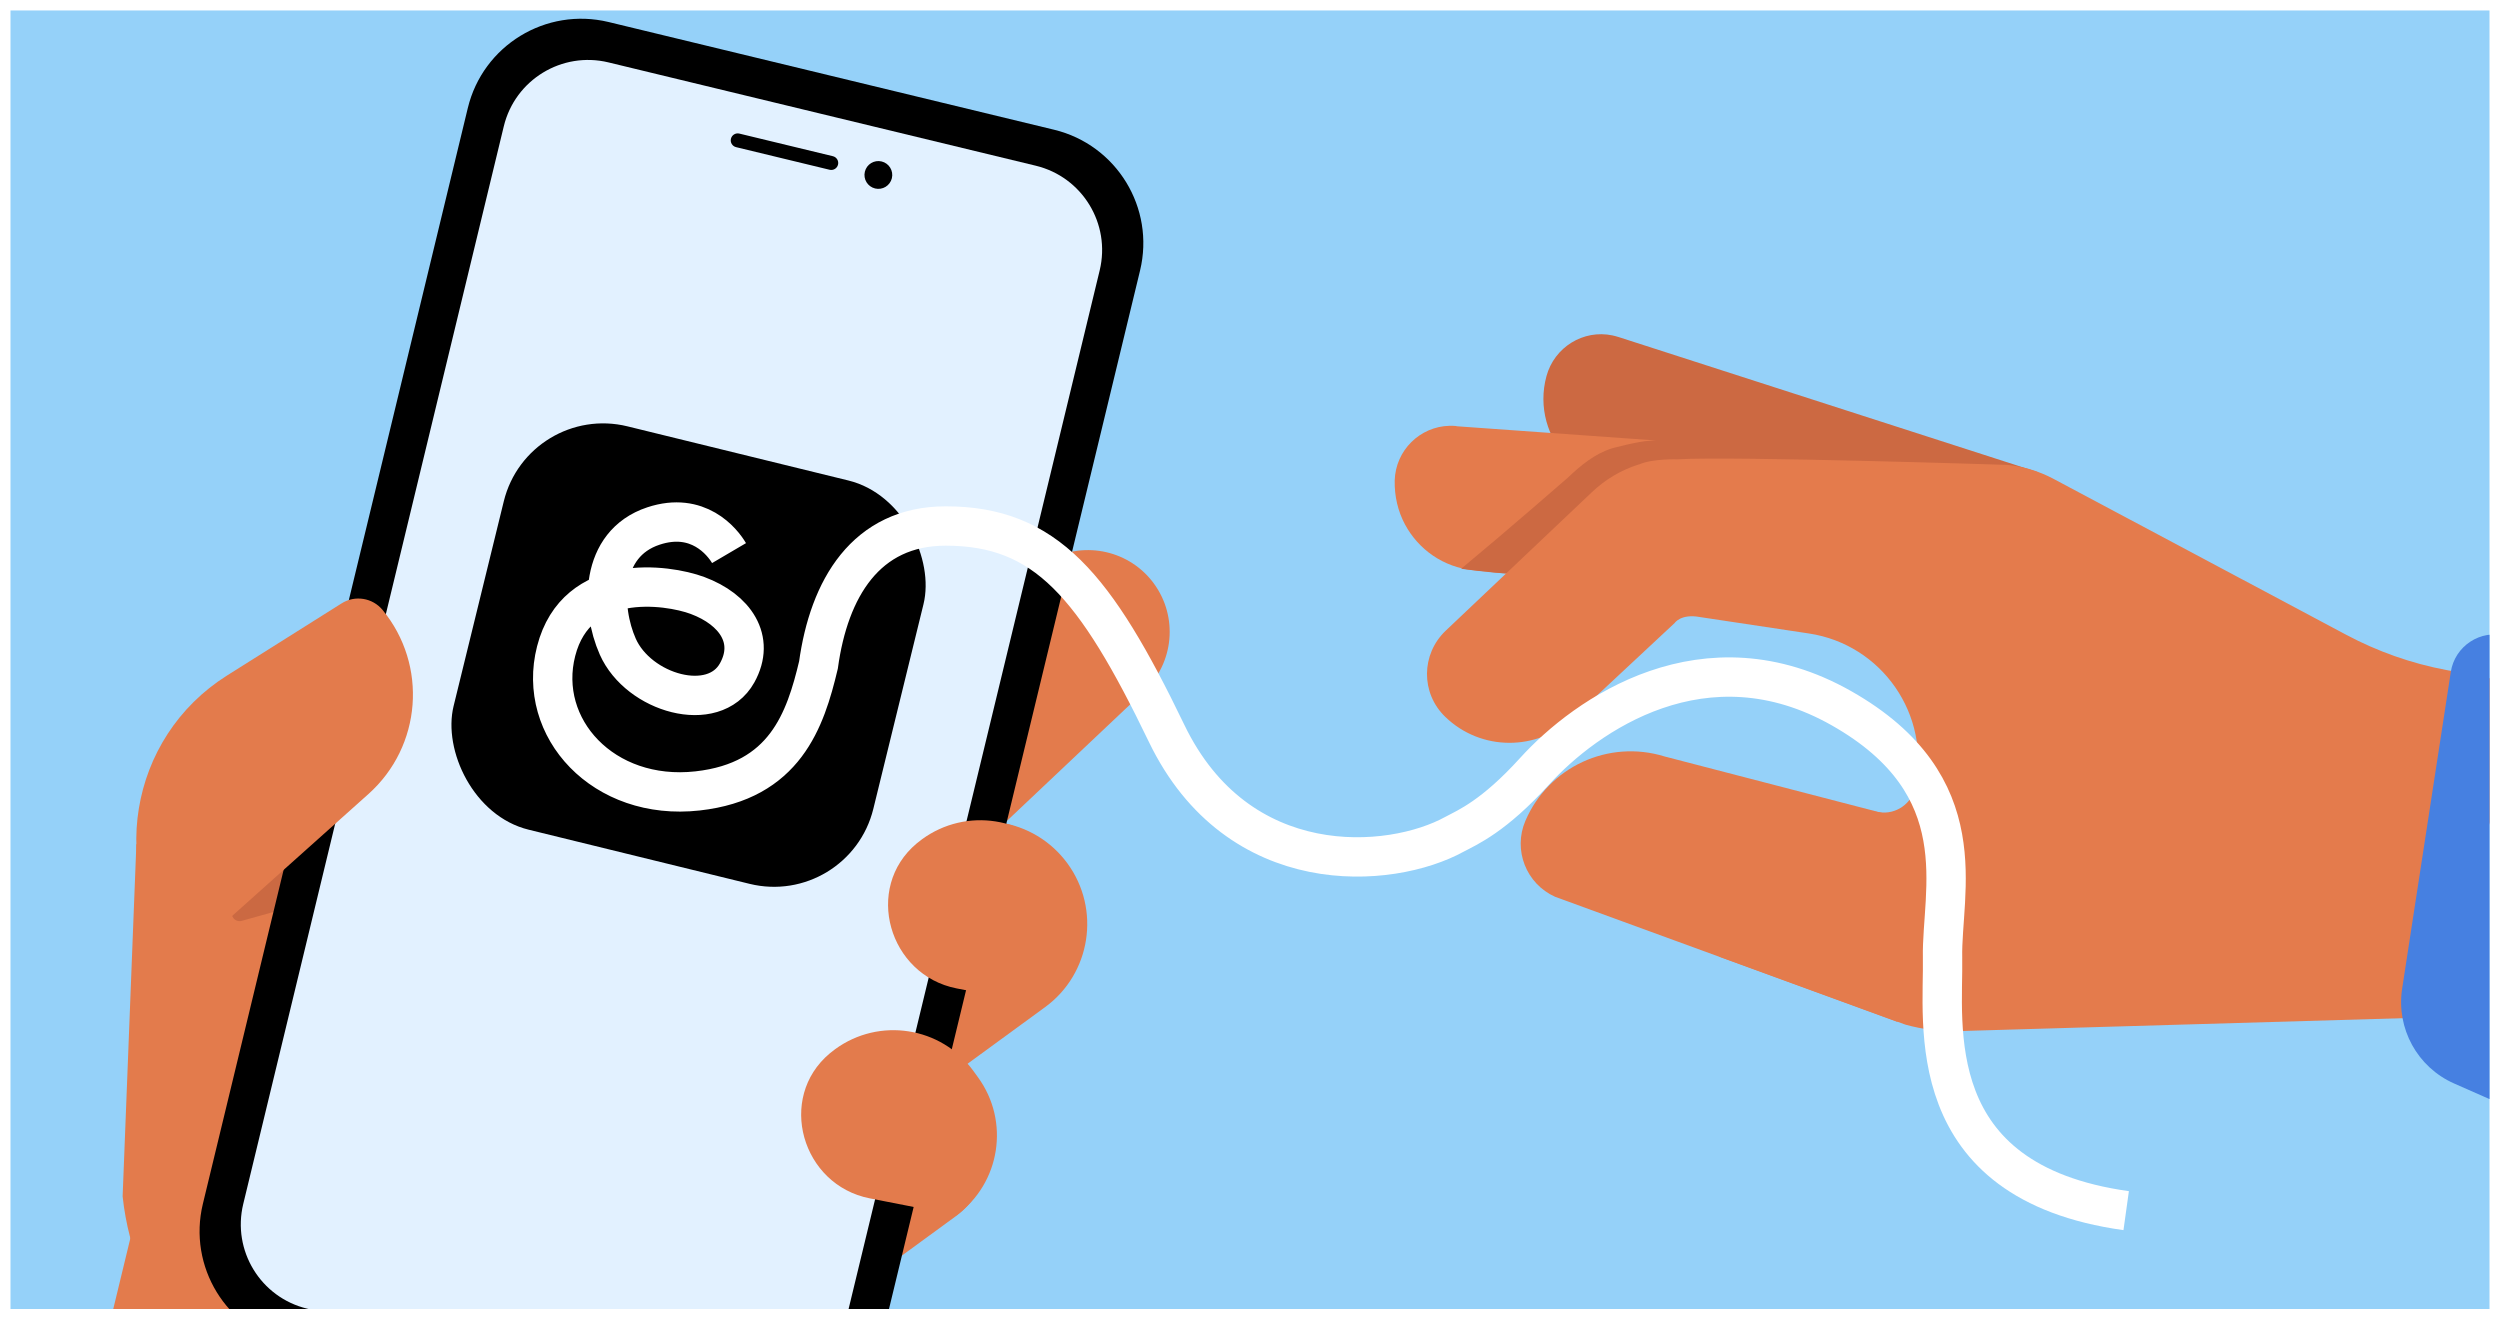
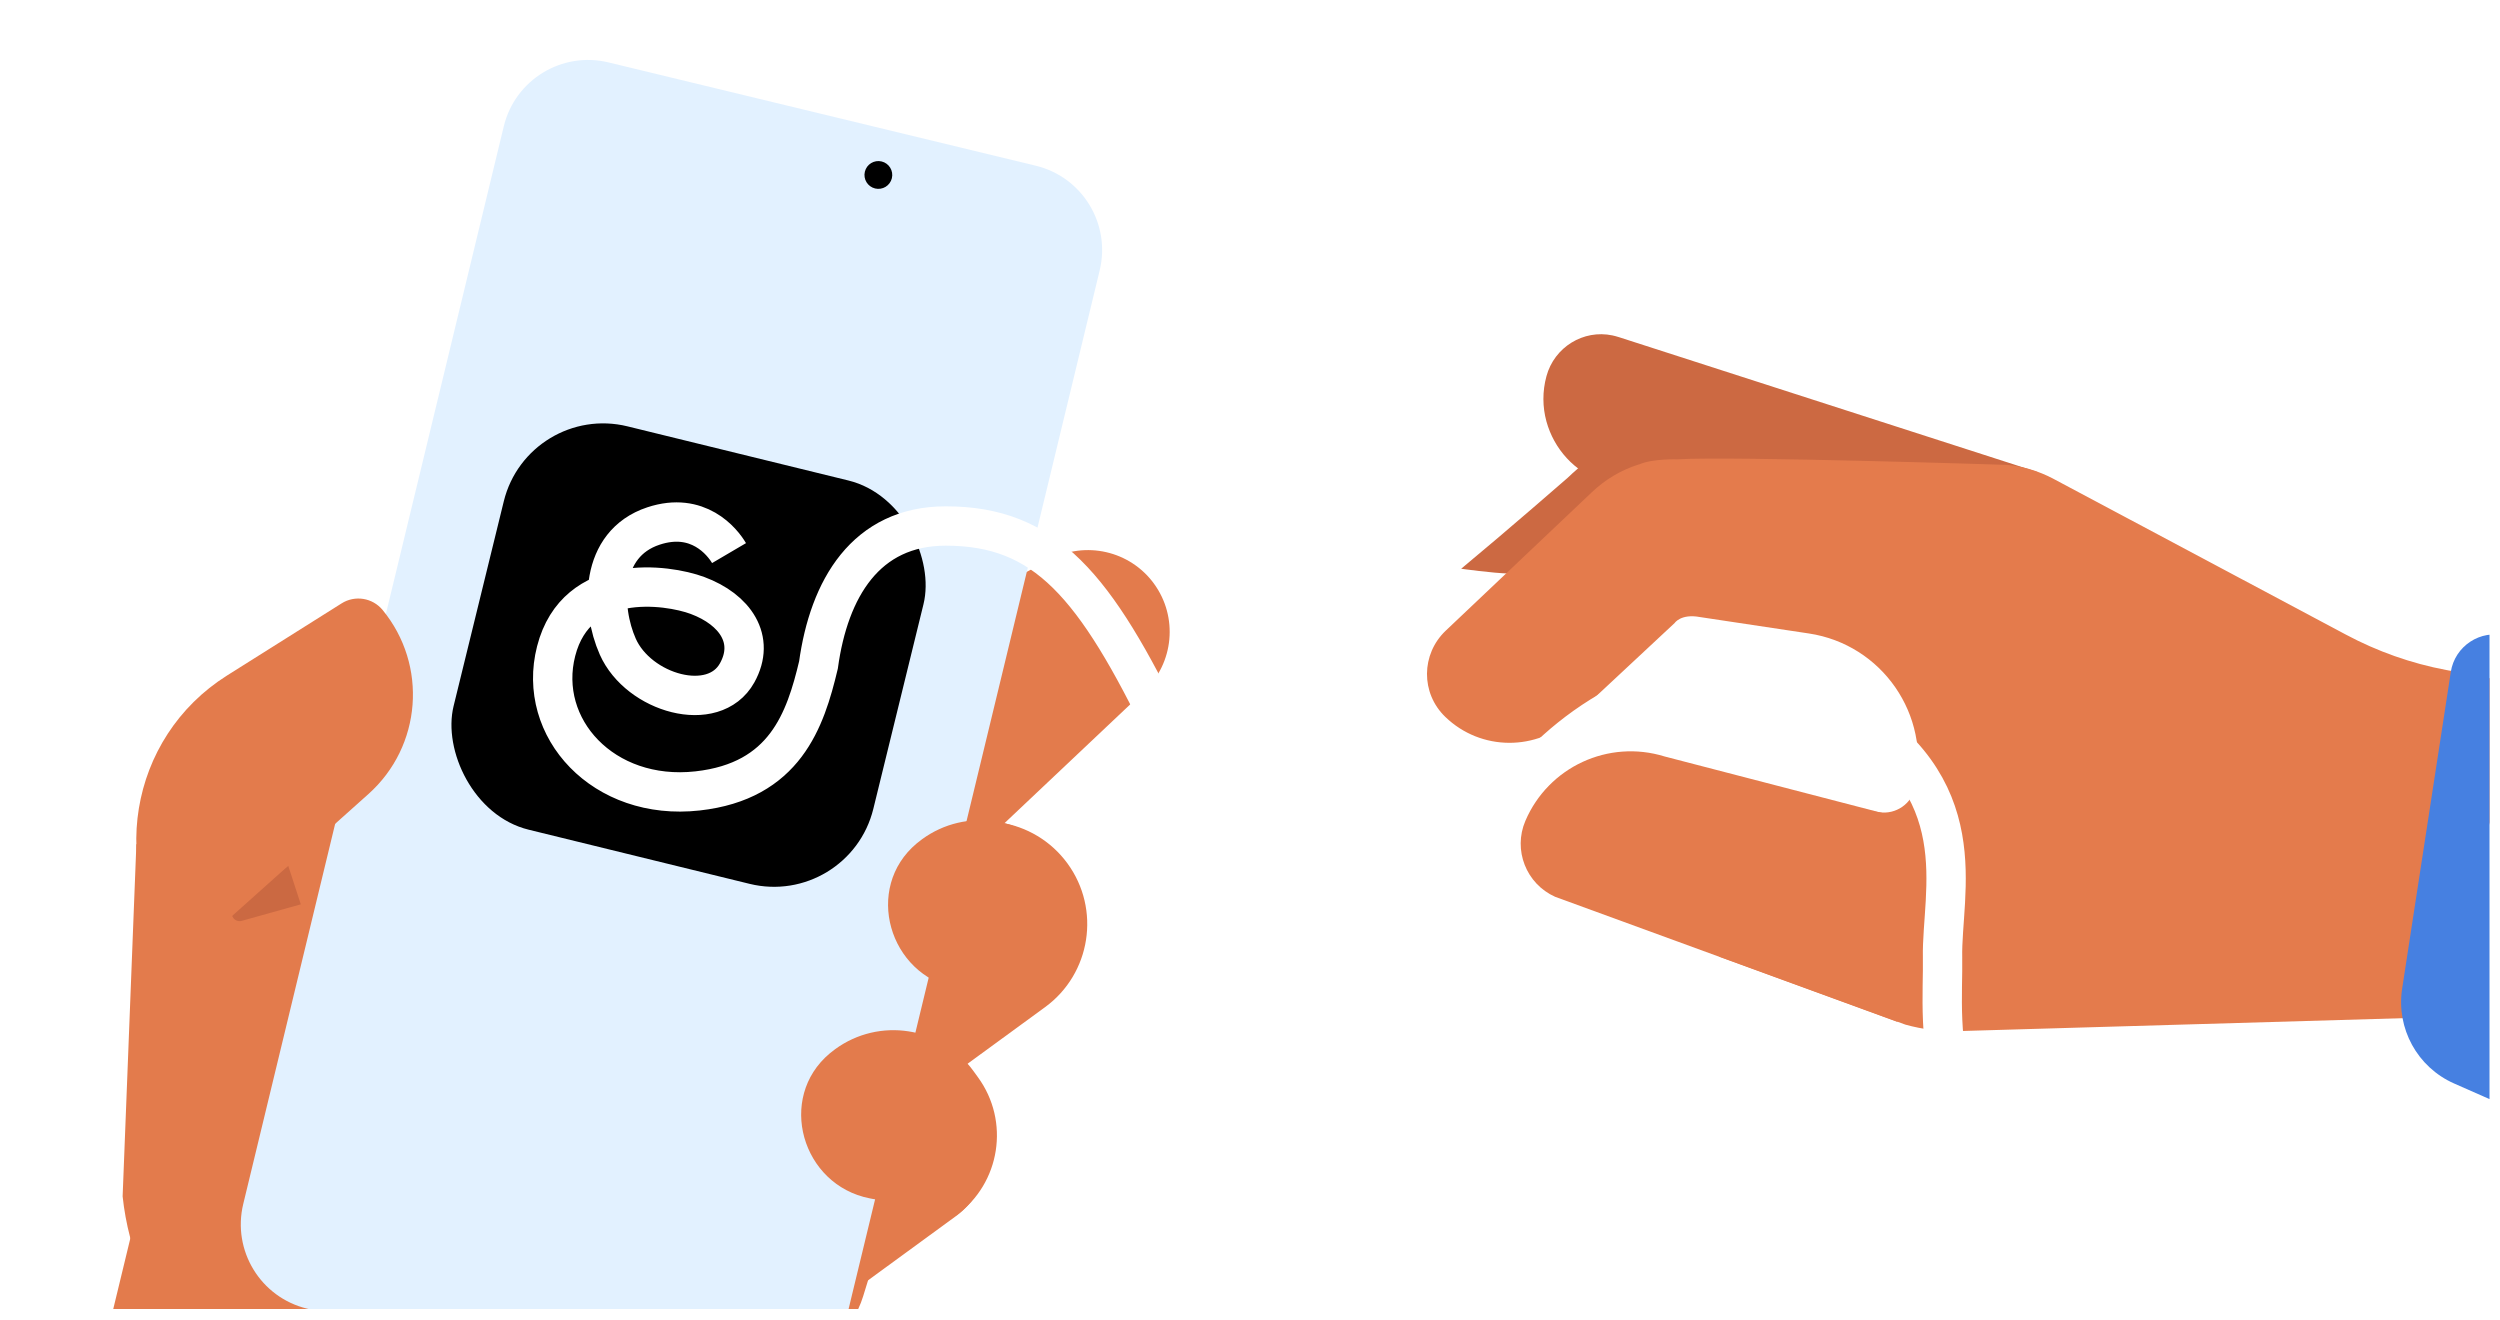
<svg xmlns="http://www.w3.org/2000/svg" fill="none" height="503" viewBox="0 0 953 503" width="953">
  <filter id="filter0_d_2351_1228" color-interpolation-filters="sRGB" filterUnits="userSpaceOnUse" height="503" width="953" x="0" y="0">
    <feFlood flood-opacity="0" result="BackgroundImageFix" />
    <feColorMatrix in="SourceAlpha" result="hardAlpha" type="matrix" values="0 0 0 0 0 0 0 0 0 0 0 0 0 0 0 0 0 0 127 0" />
    <feOffset dy="4" />
    <feGaussianBlur stdDeviation="2" />
    <feComposite in2="hardAlpha" operator="out" />
    <feColorMatrix type="matrix" values="0 0 0 0 0 0 0 0 0 0 0 0 0 0 0 0 0 0 0.25 0" />
    <feBlend in2="BackgroundImageFix" mode="normal" result="effect1_dropShadow_2351_1228" />
    <feBlend in="SourceGraphic" in2="effect1_dropShadow_2351_1228" mode="normal" result="shape" />
  </filter>
  <clipPath id="clip0_2351_1228">
    <path d="M4 0H949V495H4Z" />
  </clipPath>
  <g clip-path="url(#clip0_2351_1228)" filter="url(#filter0_d_2351_1228)">
-     <path d="M0 0H945V495H0Z" fill="#95d1f9" transform="matrix(1 0 0 1 4 0)" />
    <path d="M703.081 210.913 641.143 189.83 611.028 179.546C600.094 175.904 592.348 167.039 589.485 156.597 587.996 151.147 587.929 145.195 589.51 139.401 592.531 128.279 603.632 121.548 614.631 123.853 615.509 124.033 616.285 124.268 617.062 124.503L617.372 124.597 776.619 175.922C782.785 177.954 705.155 211.624 703.081 210.913Z" fill="#cc6942" />
-     <path d="M658.465 223.114 602.768 217.561 593.398 216.595 561.739 213.387C550.21 212.277 540.673 205.413 535.578 195.908 532.922 190.953 531.526 185.192 531.662 179.131 532.003 167.624 541.345 158.581 552.527 158.315 553.297 158.293 554.221 158.318 555.045 158.397L555.355 158.491 747.155 172.191C753.541 172.934 660.679 223.359 658.465 223.114Z" fill="#e47b4c" />
    <path d="M636.627 162.702C635.858 162.724 631.784 163.866 629.118 163.993 624.401 164.179 614.418 166.926 614.418 166.926 607.856 169.012 602.54 173.423 597.543 178.185 597.543 178.185 574.752 198.081 556.999 212.803 556.999 212.803 569.111 214.512 575.428 214.641L625.021 189.621 737.621 183.549 752.348 170.709 636.627 162.702Z" fill="#cc6942" />
    <path d="M638.38 233.488C638.38 233.488 640.741 229.879 647.965 231.214L689.543 237.478C717.418 241.678 735.991 268.498 730.117 296.068 728.767 302.409 722.705 306.595 716.297 305.612L663.949 297.586 655.451 360.698 726.353 386.593C732.918 388.425 739.721 389.256 746.534 389.058L934.916 383.576 959.076 256.463 932.549 251.416C919.08 248.873 906.22 244.31 894.18 237.876L782.49 178.374C777.072 175.551 771.169 173.768 765.148 173.22 765.148 173.22 660.492 169.827 639.431 171.092 639.431 171.092 630.029 170.795 624.959 172.992 624.601 173.053 624.5 173.107 624.5 173.107 617.837 175.247 611.831 178.857 606.833 183.618L551.149 236.376C541.652 245.372 541.561 260.26 550.954 269.284 564.466 282.349 585.874 282.46 599.676 269.595 599.676 269.595 631.428 239.948 638.38 233.488Z" fill="#e47b4c" />
    <path d="M592.806 337.856 723.379 385.573 717.71 305.965 634.543 284.364C613.162 277.741 590.257 288.351 581.469 308.926 576.726 320.035 581.77 332.906 592.806 337.856Z" fill="#e47b4c" />
    <path d="M934.237 252.194C935.76 242.278 945.522 235.853 955.232 238.375L1255.44 316.349 1200.95 526.145 935.499 409.02C921.49 402.838 913.371 388.026 915.696 372.891L934.237 252.194Z" fill="#4680e1" />
    <g fill="#e37b4c">
      <path d="M307.655 258.635 400.06 209.367C413.754 202.066 430.748 205.948 439.892 218.483 449.144 231.167 447.526 248.75 436.119 259.524L360.477 330.984 307.655 258.635Z" />
      <path d="M20.567 588.484 206.627 633.468 240.27 494.312 54.211 449.329 20.567 588.484Z" />
      <path d="M51.983 317.849 46.746 452.048C51.266 494.683 80.95 529.438 121.189 539.167L118.895 563.969C169.684 576.249 313.031 542.114 329.025 490.166L383.929 311.729 239.717 255.022 51.983 317.849Z" />
      <path d="M242.636 451.43 318.171 396.271C331.312 386.675 349.775 389.553 359.371 402.694L370.83 418.386C380.426 431.526 377.547 449.989 364.406 459.585L288.871 514.744 242.636 451.43Z" />
      <path d="M292.289 360.321 352.149 316.608C369.616 303.853 394.168 307.681 406.924 325.148 419.679 342.615 415.851 367.168 398.384 379.923L338.524 423.635C334.197 426.795 328.108 425.845 324.949 421.519L290.173 373.896C287.013 369.569 287.962 363.48 292.289 360.321Z" />
    </g>
    <path d="M109.872 326.025 89.501 341.892C88.234 342.881 88.001 344.696 88.966 345.978 89.7 346.938 90.935 347.359 92.101 347.045L114.665 340.737 109.872 326.025Z" fill="#cb6942" />
-     <path d="M401.808 45.451 232.012 4.399C208.132-1.374 184.102 13.299 178.328 37.178L77.332 454.918C71.558 478.798 86.251 502.833 110.111 508.602L279.908 549.653C303.787 555.426 327.818 540.753 333.591 516.874L434.588 99.134C440.361 75.255 425.668 51.219 401.808 45.451Z" fill="#000000" />
    <path d="M319.879 509.878 419.199 99.074C423.492 81.315 412.571 63.456 394.831 59.167L231.952 19.788C214.193 15.495 196.334 26.416 192.045 44.155L92.726 454.959C88.432 472.718 99.334 490.572 117.093 494.865L279.972 534.245C297.712 538.534 315.586 527.636 319.879 509.878Z" fill="#e2f1ff" />
    <path d="M333.587 67.846C336.43 68.534 339.293 66.786 339.981 63.942 340.668 61.099 338.92 58.236 336.076 57.548 333.233 56.861 330.37 58.609 329.683 61.453 328.995 64.296 330.743 67.159 333.587 67.846Z" fill="#000000" />
-     <path d="M281.843 46.925 317.497 55.545C318.915 55.888 319.804 57.316 319.456 58.754 319.113 60.172 317.685 61.061 316.247 60.713L280.594 52.093C279.175 51.75 278.287 50.322 278.634 48.885 278.977 47.466 280.405 46.577 281.843 46.925Z" fill="#000000" />
    <path d="M364.566 459.273C381.372 447.007 385.058 423.425 372.773 406.615L370.999 404.17C358.733 387.364 335.151 383.678 318.34 395.964 317.641 396.473 316.957 397.007 316.312 397.55 296.061 414.536 305.637 447.741 331.557 452.814L364.566 459.273Z" fill="#e37b4c" />
    <path d="M397.694 379.242C414.5 366.976 418.186 343.394 405.901 326.583L404.126 324.139C391.861 307.333 368.279 303.647 351.468 315.932 350.769 316.442 350.085 316.976 349.439 317.519 329.189 334.505 338.765 367.709 364.685 372.783L397.694 379.242Z" fill="#e37b4c" />
    <path d="M68.623 362.921C40.512 328.464 48.918 277.191 86.542 253.506L130.23 226.002C135.325 222.791 142.014 223.874 145.846 228.523 163.153 249.571 160.775 280.502 140.466 298.666L68.623 362.921Z" fill="#e37b4c" />
    <rect fill="#000000" height="158.344" rx="39" transform="matrix(.971 .238 -.238 .971 41.263 -43.613)" width="164.77" x="201.422" y="149.243" />
    <path d="M277.907 206.842C275.35 202.492 266.102 190.876 249.097 196.512 228.405 203.37 229.066 228 235.5 242.5 243.397 260.298 272.053 268.59 281 252.5 288.093 239.745 280.241 228.339 265.903 223 254.19 218.639 219.771 213.877 212 244.217 204.5 273.5 230 301.5 265.903 297.5 299.248 293.785 307 270.5 312 249.5 316 220.431 330.001 196.512 360.5 196.512 398.624 196.512 417.463 219.04 444.694 275.523 471.925 332.007 530 327.5 554.5 314 559.5 311.333 569.4 307.2 585 290 604.5 268.5 650 236.5 702 266 754 295.5 740 336 740.5 361 741 386 731.5 446.5 810.5 457.5" stroke="#ffffff" stroke-width="15" />
  </g>
</svg>